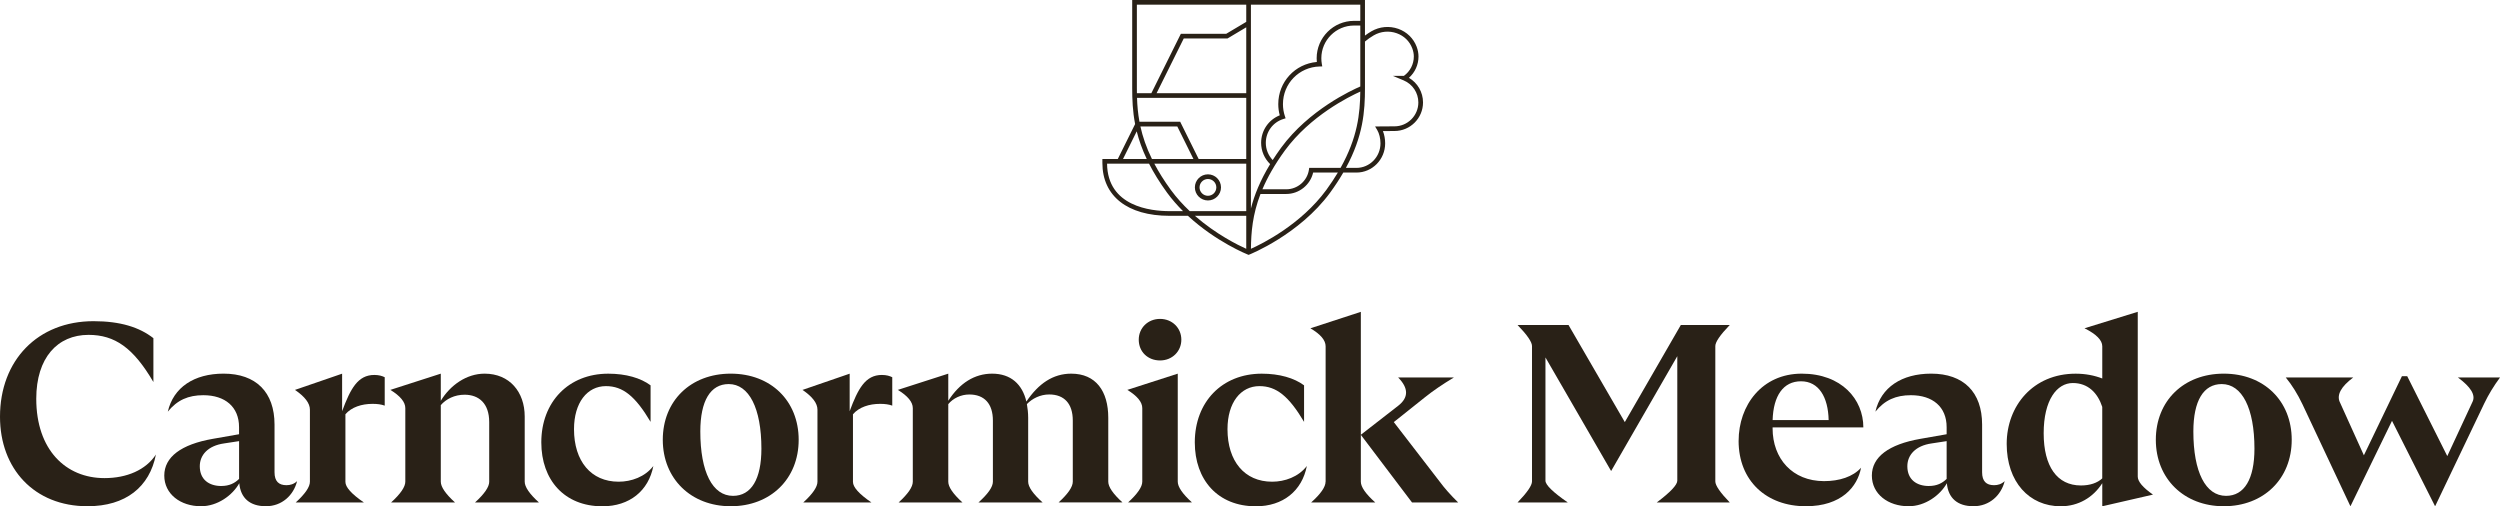
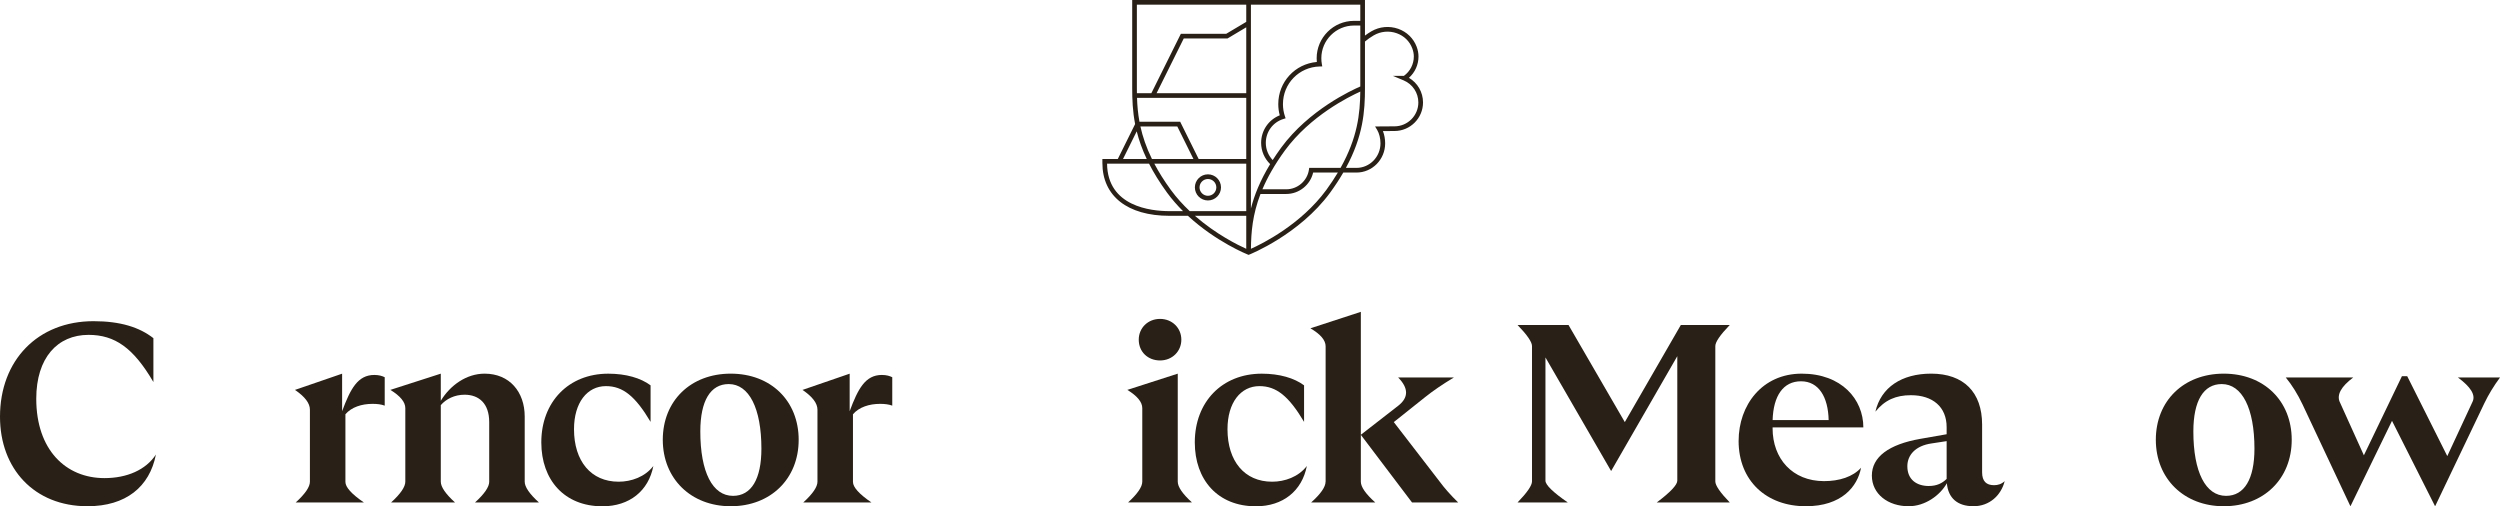
<svg xmlns="http://www.w3.org/2000/svg" id="Layer_1" width="938.711" height="190.106" version="1.1" viewBox="0 0 938.711 190.106">
  <defs>
    <style>
      .st0 {
        fill: #292117;
      }
    </style>
  </defs>
  <g>
    <path class="st0" d="M453.561,65.459c-2.705,0-4.905,2.201-4.905,4.906s2.201,4.905,4.905,4.905,4.906-2.201,4.906-4.905-2.201-4.906-4.906-4.906ZM453.561,73.515c-1.737,0-3.15-1.413-3.15-3.15s1.413-3.151,3.15-3.151,3.151,1.413,3.151,3.151-1.413,3.15-3.151,3.15Z" />
    <path class="st0" d="M529.034,29.219c2.271-2.021,3.591-4.923,3.591-8.008,0-1.205-.236-2.444-.701-3.684-1.177-3.119-3.685-5.561-6.88-6.7-3.345-1.191-7.029-.855-10.101.925-.848.49-1.647,1.036-2.418,1.609V0h-87.402v33.061c0,4.256.161,8.691,1.096,13.52l-6.507,13.124h-5.785v1.482c0,12.427,9.413,19.846,25.181,19.846h6.934c10.6,9.792,22.313,14.481,22.461,14.539l.321.126.321-.126c.186-.073,18.743-7.492,30.29-23.228,1.914-2.629,3.548-5.14,4.946-7.549h4.936c5.948,0,10.787-4.917,10.787-10.962,0-1.634-.298-3.248-.837-4.613l4.337-.03c5.911,0,10.719-4.808,10.719-10.718,0-3.847-2.035-7.341-5.289-9.254ZM482.442,43.569c-.474-1.426-.715-2.93-.715-4.472,0-7.711,6.037-13.919,13.745-14.132l1.016-.028-.175-1.001c-.114-.649-.171-1.346-.171-2.072,0-6.77,5.508-12.278,12.278-12.278h2.35v22.891c-3.178,1.365-19.309,8.79-29.733,22.995-1.151,1.582-2.201,3.121-3.16,4.621-1.652-1.736-2.586-4.025-2.586-6.455,0-4.132,2.644-7.731,6.579-8.953l.856-.266-.284-.85ZM482.454,56.508c9.557-13.025,24.071-20.209,28.309-22.111-.078,8.243-1.009,17.245-7.406,28.643h-11.773l-.113.745c-.633,4.157-4.281,7.291-8.485,7.291h-8.977c1.886-4.445,4.581-9.259,8.445-14.568ZM510.769,7.831h-2.35c-7.738,0-14.035,6.295-14.035,14.034,0,.478.023.947.067,1.402-8.195.713-14.481,7.49-14.481,15.831,0,1.436.188,2.846.556,4.201-4.216,1.675-6.992,5.727-6.992,10.339,0,3.037,1.229,5.89,3.389,7.983-3.745,6.15-5.941,11.63-7.222,16.663V1.755h41.067v6.076ZM439.632,71.311c-2.536-3.485-4.57-6.756-6.202-9.851h34.516v17.818h-21.218c-2.502-2.361-4.927-5.012-7.096-7.967ZM467.946,34.992h-33.666l10.2-20.549h16.432l7.034-4.19v24.739ZM467.946,36.747v22.958h-17.868l-6.934-13.985h-15.293c-.576-3.14-.822-6.109-.917-8.973h41.012ZM442.055,47.475l6.063,12.23h-15.58c-2.156-4.403-3.5-8.444-4.333-12.23h13.85ZM426.878,1.755h41.068v6.454l-7.517,4.478h-17.038l-11.071,22.304h-5.429c-.01-.648-.013-1.292-.013-1.931V1.755ZM426.822,49.315c.814,3.256,2.013,6.7,3.762,10.39h-8.913l5.151-10.39ZM439.108,79.278c-7.004,0-23.242-1.744-23.424-17.818h15.766c1.741,3.405,3.949,7.017,6.765,10.886,1.852,2.524,3.885,4.831,5.993,6.932h-5.101ZM467.946,81.033v12.389c-3.022-1.355-11.308-5.418-19.285-12.389h19.285ZM498.018,71.308c-9.558,13.027-24.072,20.211-28.309,22.111.059-6.201.599-12.83,3.586-20.587h9.69c4.809,0,9.013-3.405,10.078-8.036h9.274c-1.249,2.089-2.676,4.255-4.319,6.513ZM523.598,47.436l-7.273.05.791,1.319c.77,1.286,1.23,3.166,1.23,5.03,0,5.076-4.051,9.206-9.031,9.206h-3.952c6.503-11.947,7.16-21.33,7.16-29.979V15.59c1.013-.849,2.112-1.634,3.297-2.318,2.627-1.521,5.774-1.81,8.633-.79,2.749.979,4.818,2.991,5.827,5.664.39,1.04.588,2.072.588,3.066,0,2.896-1.392,5.6-3.737,7.285h-4.109l4.025,1.687c3.352,1.405,5.518,4.659,5.518,8.29,0,4.942-4.021,8.963-8.969,8.963Z" />
  </g>
  <g>
    <path class="st0" d="M0,156.489c0-21.231,14.18-35.889,35.129-35.889,10.094,0,17.233,2.282,22.47,6.378v16.472c-7.519-12.854-14.473-17.711-24.372-17.711-11.615,0-19.612,8.572-19.612,23.991,0,19.134,11.04,29.794,25.61,29.794,8.377,0,15.516-3.043,19.32-8.855-2.38,12.181-11.332,19.417-25.698,19.417-19.993,0-32.847-14.092-32.847-33.607v.01Z" />
-     <path class="st0" d="M89.86,181.426c-2.565,4.574-8.182,8.66-14.375,8.66-7.714,0-13.8-4.574-13.8-11.518s6.281-11.713,18.276-13.8l9.801-1.716v-2.662c0-7.617-5.237-11.996-13.419-11.996-5.617,0-9.801,1.804-13.332,6.183,2.097-9.138,9.899-14.278,20.939-14.278,12.181,0,19.134,6.954,19.134,19.134v17.896c0,3.423,1.619,4.857,4.476,4.857,1.424,0,2.76-.38,3.999-1.521-1.336,5.335-5.715,9.421-11.713,9.421s-9.518-3.043-9.996-8.66h.01ZM83.111,182.479c2.955,0,5.042-1.044,6.661-2.662v-14.18l-5.617.858c-6.095.858-9.138,4.379-9.138,8.572,0,5.042,3.521,7.422,8.095,7.422v-.01Z" />
    <path class="st0" d="M116.367,180.861v-27.034c0-2.412-1.872-4.886-5.617-7.422l17.711-6.095v14.092c3.14-8.475,5.9-13.615,12.093-13.615,1.716,0,2.955.38,3.901.858v10.66c-1.336-.478-2.76-.663-4.574-.663-4.096,0-7.9,1.239-10.182,3.901v25.415c0,1.97,2.315,4.541,6.944,7.714h-25.61c3.556-3.238,5.335-5.839,5.335-7.802v-.01Z" />
    <path class="st0" d="M183.689,180.861v-22.372c0-7.041-3.901-10.279-9.236-10.279-3.803,0-6.944,1.619-8.943,3.901v28.75c0,1.97,1.778,4.571,5.335,7.802h-23.991c3.556-3.238,5.335-5.839,5.335-7.802v-27.609c0-2.282-1.872-4.567-5.617-6.856l18.939-6.095v10.182c3.521-5.803,9.616-10.182,16.472-10.182,9.333,0,15.038,6.856,15.038,16.092v24.469c0,1.97,1.778,4.571,5.335,7.802h-23.991c3.556-3.238,5.335-5.839,5.335-7.802h-.01Z" />
    <path class="st0" d="M203.253,166.105c0-15.233,10.279-25.795,25.132-25.795,6.661,0,12.181,1.619,15.897,4.379v13.712c-5.715-9.616-10.377-13.419-16.755-13.419-7.041,0-11.996,6.183-11.996,16.179,0,11.996,6.378,19.71,16.755,19.71,4.759,0,9.899-1.804,13.039-5.9-1.804,9.333-8.943,15.136-19.134,15.136-14.278,0-22.938-9.899-22.938-23.991v-.01Z" />
    <path class="st0" d="M248.865,165.149c0-14.658,10.474-24.849,25.513-24.849s25.513,10.182,25.513,24.849-10.562,24.937-25.513,24.937-25.513-10.377-25.513-24.937ZM285.896,168.485c0-15.233-4.662-24.274-12.278-24.274-6.856,0-10.66,6.281-10.66,17.798,0,15.233,4.574,24.177,12.278,24.177,6.856,0,10.66-6.281,10.66-17.711v.01Z" />
    <path class="st0" d="M306.942,180.861v-27.034c0-2.412-1.872-4.886-5.617-7.422l17.711-6.095v14.092c3.14-8.475,5.9-13.615,12.093-13.615,1.716,0,2.955.38,3.901.858v10.66c-1.336-.478-2.76-.663-4.574-.663-4.096,0-7.9,1.239-10.182,3.901v25.415c0,1.97,2.315,4.541,6.944,7.714h-25.61c3.556-3.238,5.335-5.839,5.335-7.802v-.01Z" />
-     <path class="st0" d="M342.743,180.861v-27.609c0-2.282-1.872-4.567-5.617-6.856l18.939-6.095v10.182c4.281-6.661,9.899-10.182,16.472-10.182,7.041,0,11.332,3.999,12.854,10.474,4.574-6.759,9.996-10.474,16.852-10.474,9.236,0,13.897,6.573,13.897,16.56v23.991c0,1.97,1.778,4.571,5.335,7.802h-23.991c3.556-3.238,5.335-5.839,5.335-7.802v-22.938c0-6.378-3.238-9.801-8.855-9.801-3.335,0-6.378,1.521-8.377,3.618.283,1.619.478,3.335.478,5.14v23.991c0,1.97,1.807,4.571,5.422,7.802h-24.089c3.615-3.238,5.422-5.839,5.422-7.802v-22.938c0-6.378-3.238-9.801-8.855-9.801-3.14,0-6.095,1.424-7.9,3.618v29.131c0,1.97,1.778,4.571,5.335,7.802h-23.991c3.556-3.238,5.335-5.839,5.335-7.802v-.01Z" />
    <path class="st0" d="M428.907,180.861v-27.609c0-2.282-1.873-4.567-5.617-6.856l18.939-6.095v40.551c0,1.97,1.778,4.571,5.335,7.802h-23.991c3.556-3.238,5.335-5.839,5.335-7.802v.01ZM427.581,127.543c0-4.379,3.423-7.802,7.997-7.802s7.997,3.423,7.997,7.802-3.423,7.802-7.997,7.802-7.997-3.238-7.997-7.802Z" />
    <path class="st0" d="M448.627,166.105c0-15.233,10.279-25.795,25.132-25.795,6.661,0,12.181,1.619,15.897,4.379v13.712c-5.715-9.616-10.377-13.419-16.755-13.419-7.041,0-11.996,6.183-11.996,16.179,0,11.996,6.378,19.71,16.755,19.71,4.759,0,9.899-1.804,13.039-5.9-1.804,9.333-8.943,15.136-19.134,15.136-14.278,0-22.938-9.899-22.938-23.991v-.01Z" />
    <path class="st0" d="M497.75,180.861v-50.83c0-2.282-1.905-4.535-5.715-6.759l18.939-6.183v63.782c0,1.97,1.807,4.571,5.422,7.802h-24.089c3.615-3.238,5.422-5.839,5.422-7.802l.02-.01ZM510.984,163.247l14.092-10.952c3.869-3.049,3.836-6.57-.098-10.562h20.939c-4.317,2.601-7.935,5.075-10.855,7.422l-11.713,9.333,17.321,22.47c1.775,2.412,4.06,4.984,6.856,7.714h-17.33l-19.232-25.415.019-.01Z" />
    <path class="st0" d="M575.244,180.763v-50.83c0-1.521-1.807-4.155-5.422-7.9h19.134l21.134,36.455,21.036-36.455h18.374c-3.615,3.745-5.422,6.378-5.422,7.9v50.83c0,1.521,1.807,4.155,5.422,7.9h-27.414c5.143-3.869,7.714-6.596,7.714-8.182v-46.744l-24.849,43.126-24.654-42.648v46.266c0,1.586,2.792,4.314,8.377,8.182h-18.852c3.615-3.745,5.422-6.378,5.422-7.9Z" />
    <path class="st0" d="M652.825,165.53c0-13.332,8.758-25.23,23.699-25.23s23.133,9.616,23.133,20.178h-34.075v.38c0,11.332,7.422,19.798,19.32,19.798,5.715,0,10.855-1.619,13.897-5.042-1.336,7.139-7.334,14.473-20.753,14.473-14.756,0-25.23-9.518-25.23-24.557h.01ZM686.628,157.728c-.185-8.66-3.716-14.561-10.377-14.561s-10.377,5.422-10.66,14.561h21.036Z" />
    <path class="st0" d="M731.031,181.426c-2.565,4.574-8.182,8.66-14.375,8.66-7.714,0-13.8-4.574-13.8-11.518s6.281-11.713,18.276-13.8l9.801-1.716v-2.662c0-7.617-5.237-11.996-13.42-11.996-5.617,0-9.801,1.804-13.332,6.183,2.097-9.138,9.899-14.278,20.939-14.278,12.181,0,19.134,6.954,19.134,19.134v17.896c0,3.423,1.619,4.857,4.476,4.857,1.424,0,2.76-.38,3.999-1.521-1.336,5.335-5.715,9.421-11.713,9.421s-9.518-3.043-9.996-8.66h.01ZM724.273,182.479c2.955,0,5.042-1.044,6.661-2.662v-14.18l-5.617.858c-6.095.858-9.138,4.379-9.138,8.572,0,5.042,3.521,7.422,8.095,7.422v-.01Z" />
-     <path class="st0" d="M782.7,123.262l19.993-6.183v61.88c0,1.84,1.905,4.093,5.715,6.759l-19.037,4.379v-8.66c-3.423,5.335-8.943,8.66-15.614,8.66-11.801,0-20.276-9.138-20.276-23.416s9.899-26.371,25.893-26.371c3.716,0,7.041.663,9.996,1.804v-12.093c0-2.282-2.22-4.535-6.661-6.759h-.01ZM781.364,182.284c3.423,0,6.183-.956,7.997-2.662v-26.849c-1.716-5.237-5.335-8.953-11.04-8.953-5.998,0-10.952,6.378-10.952,18.852s5.042,19.612,13.995,19.612Z" />
    <path class="st0" d="M809.48,165.149c0-14.658,10.474-24.849,25.513-24.849s25.513,10.182,25.513,24.849-10.562,24.937-25.513,24.937-25.513-10.377-25.513-24.937ZM846.511,168.485c0-15.233-4.662-24.274-12.278-24.274-6.856,0-10.66,6.281-10.66,17.798,0,15.233,4.574,24.177,12.278,24.177,6.856,0,10.66-6.281,10.66-17.711v.01Z" />
    <path class="st0" d="M878.558,150.969l9.041,19.993,14.278-29.696h1.999l15.038,29.989,9.518-20.471c1.144-2.477-.696-5.491-5.52-9.041h15.799c-2.347,3.173-4.314,6.411-5.9,9.714l-18.471,38.649-16.179-32.086-15.614,32.086-17.993-38.269c-1.84-3.869-3.934-7.233-6.281-10.094h25.318c-4.571,3.426-6.251,6.505-5.042,9.236l.01-.01Z" />
  </g>
</svg>